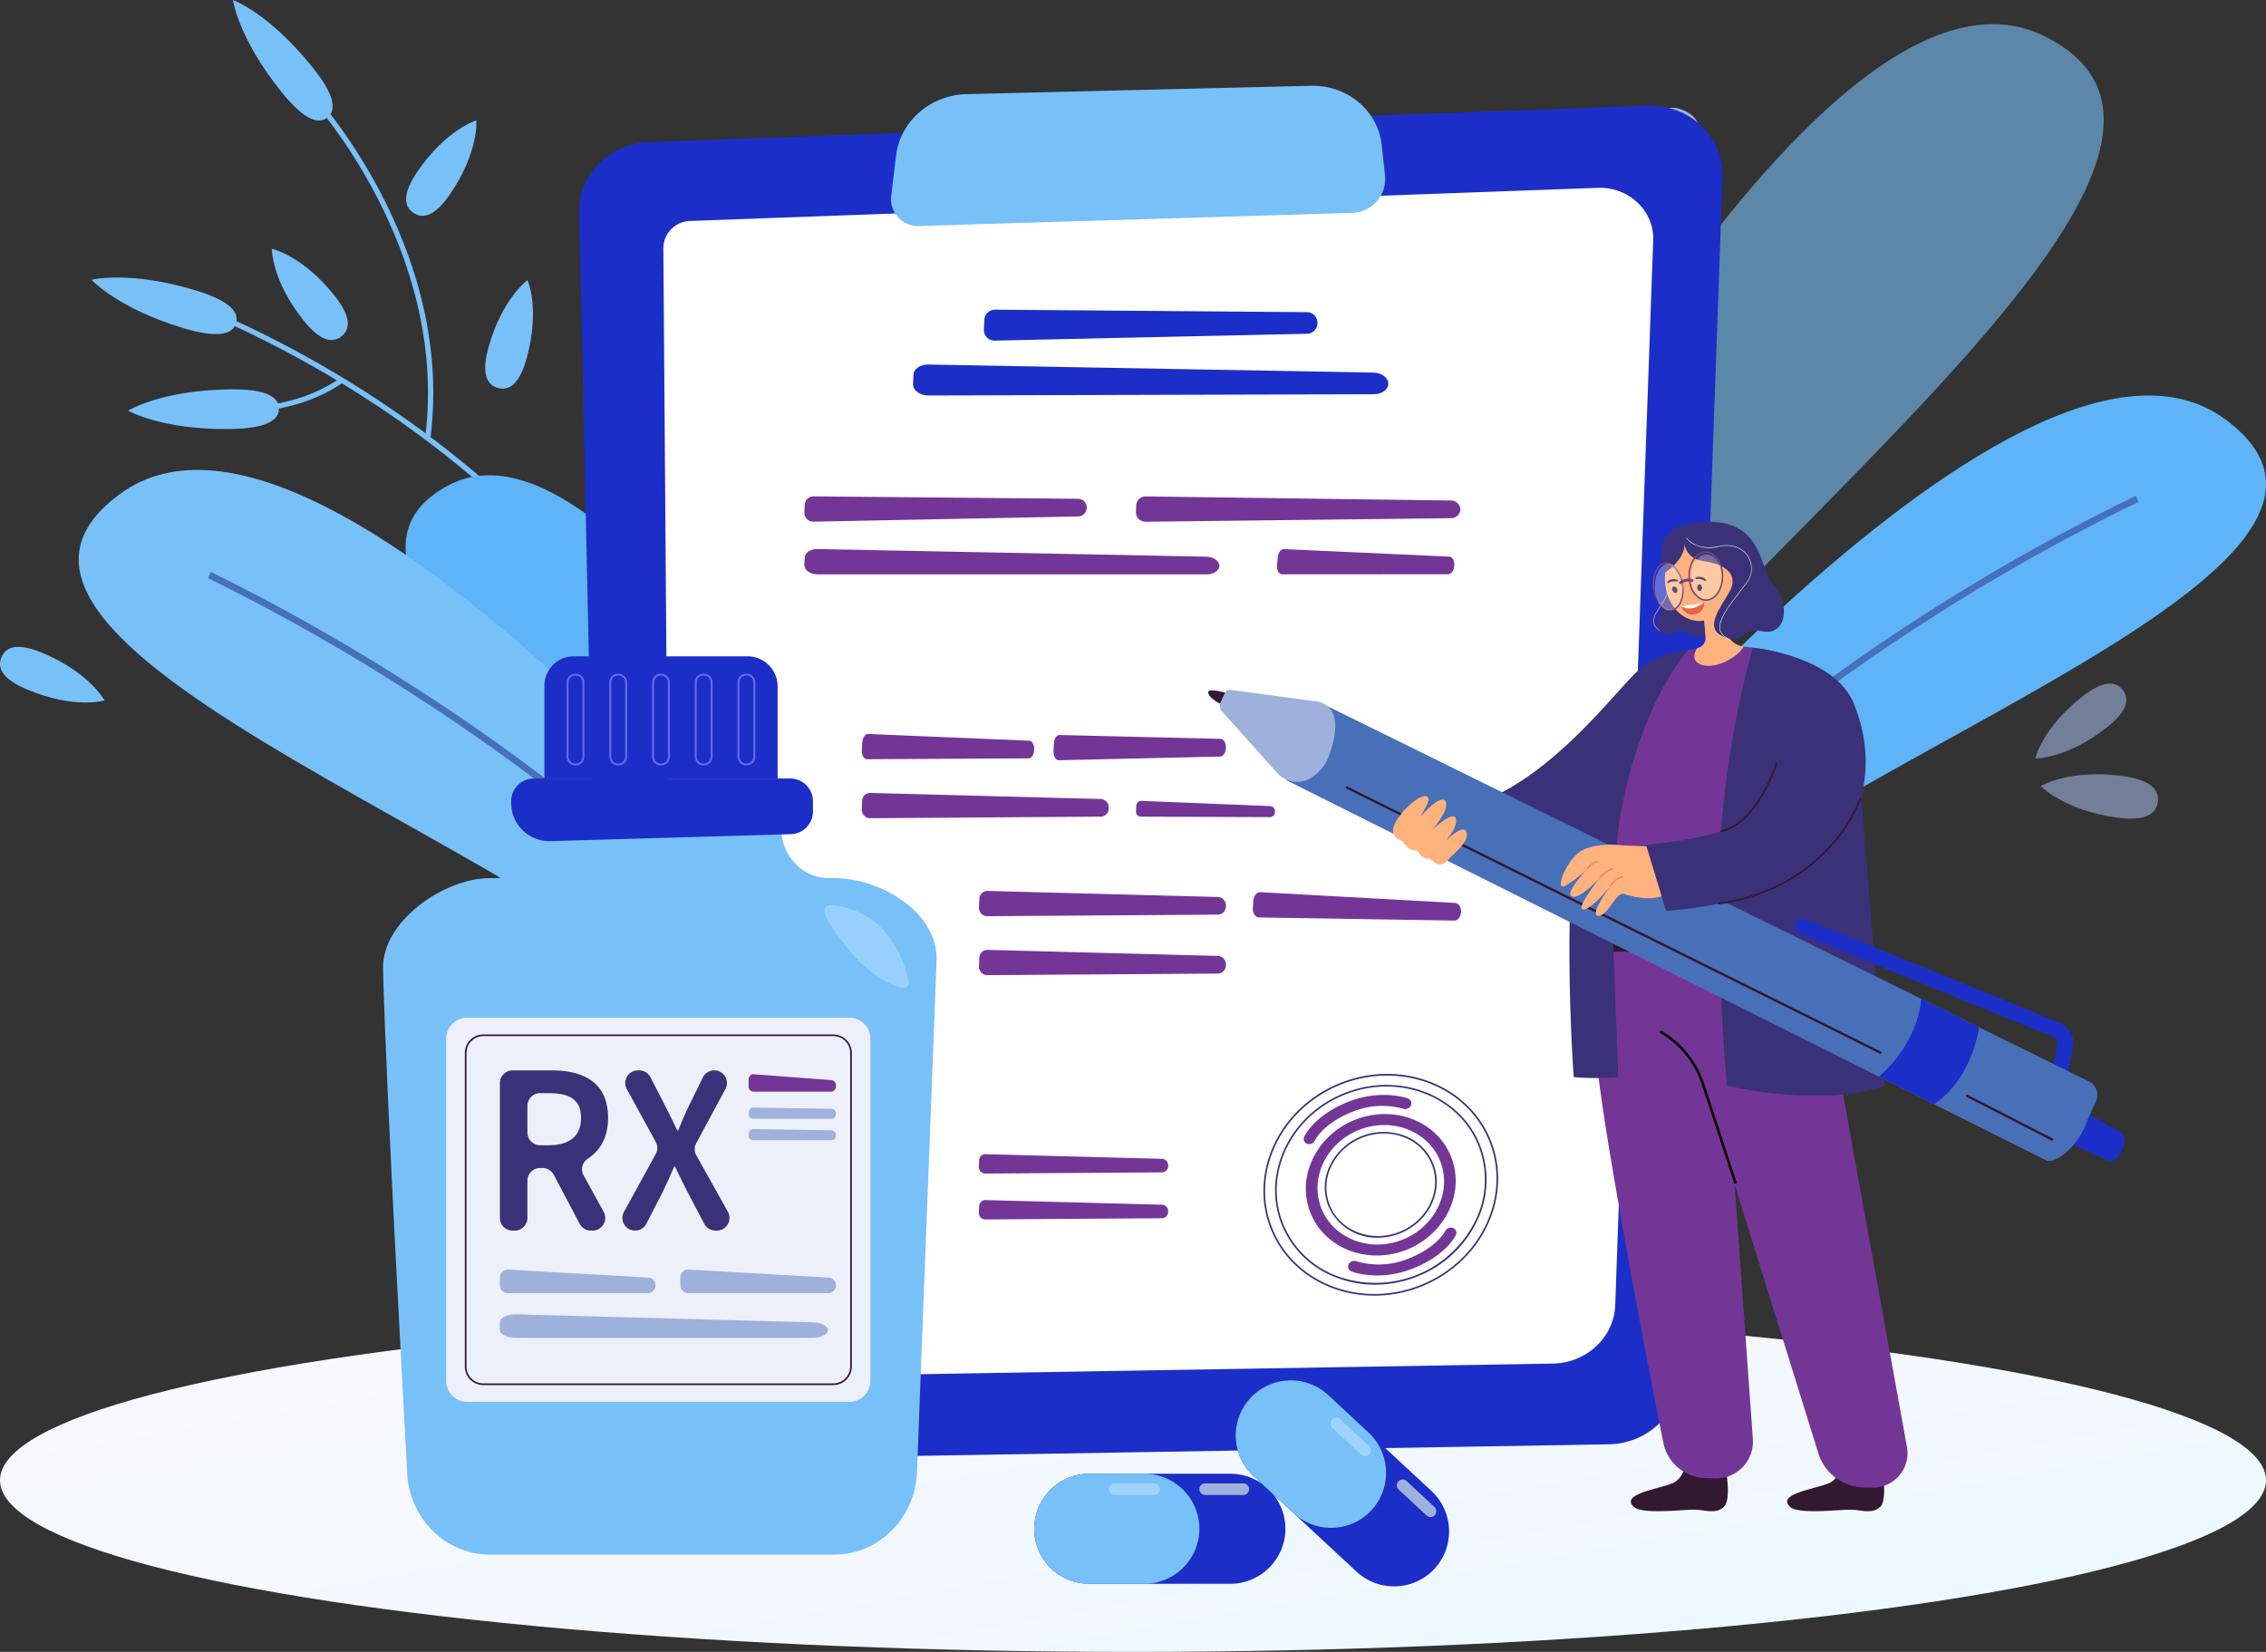
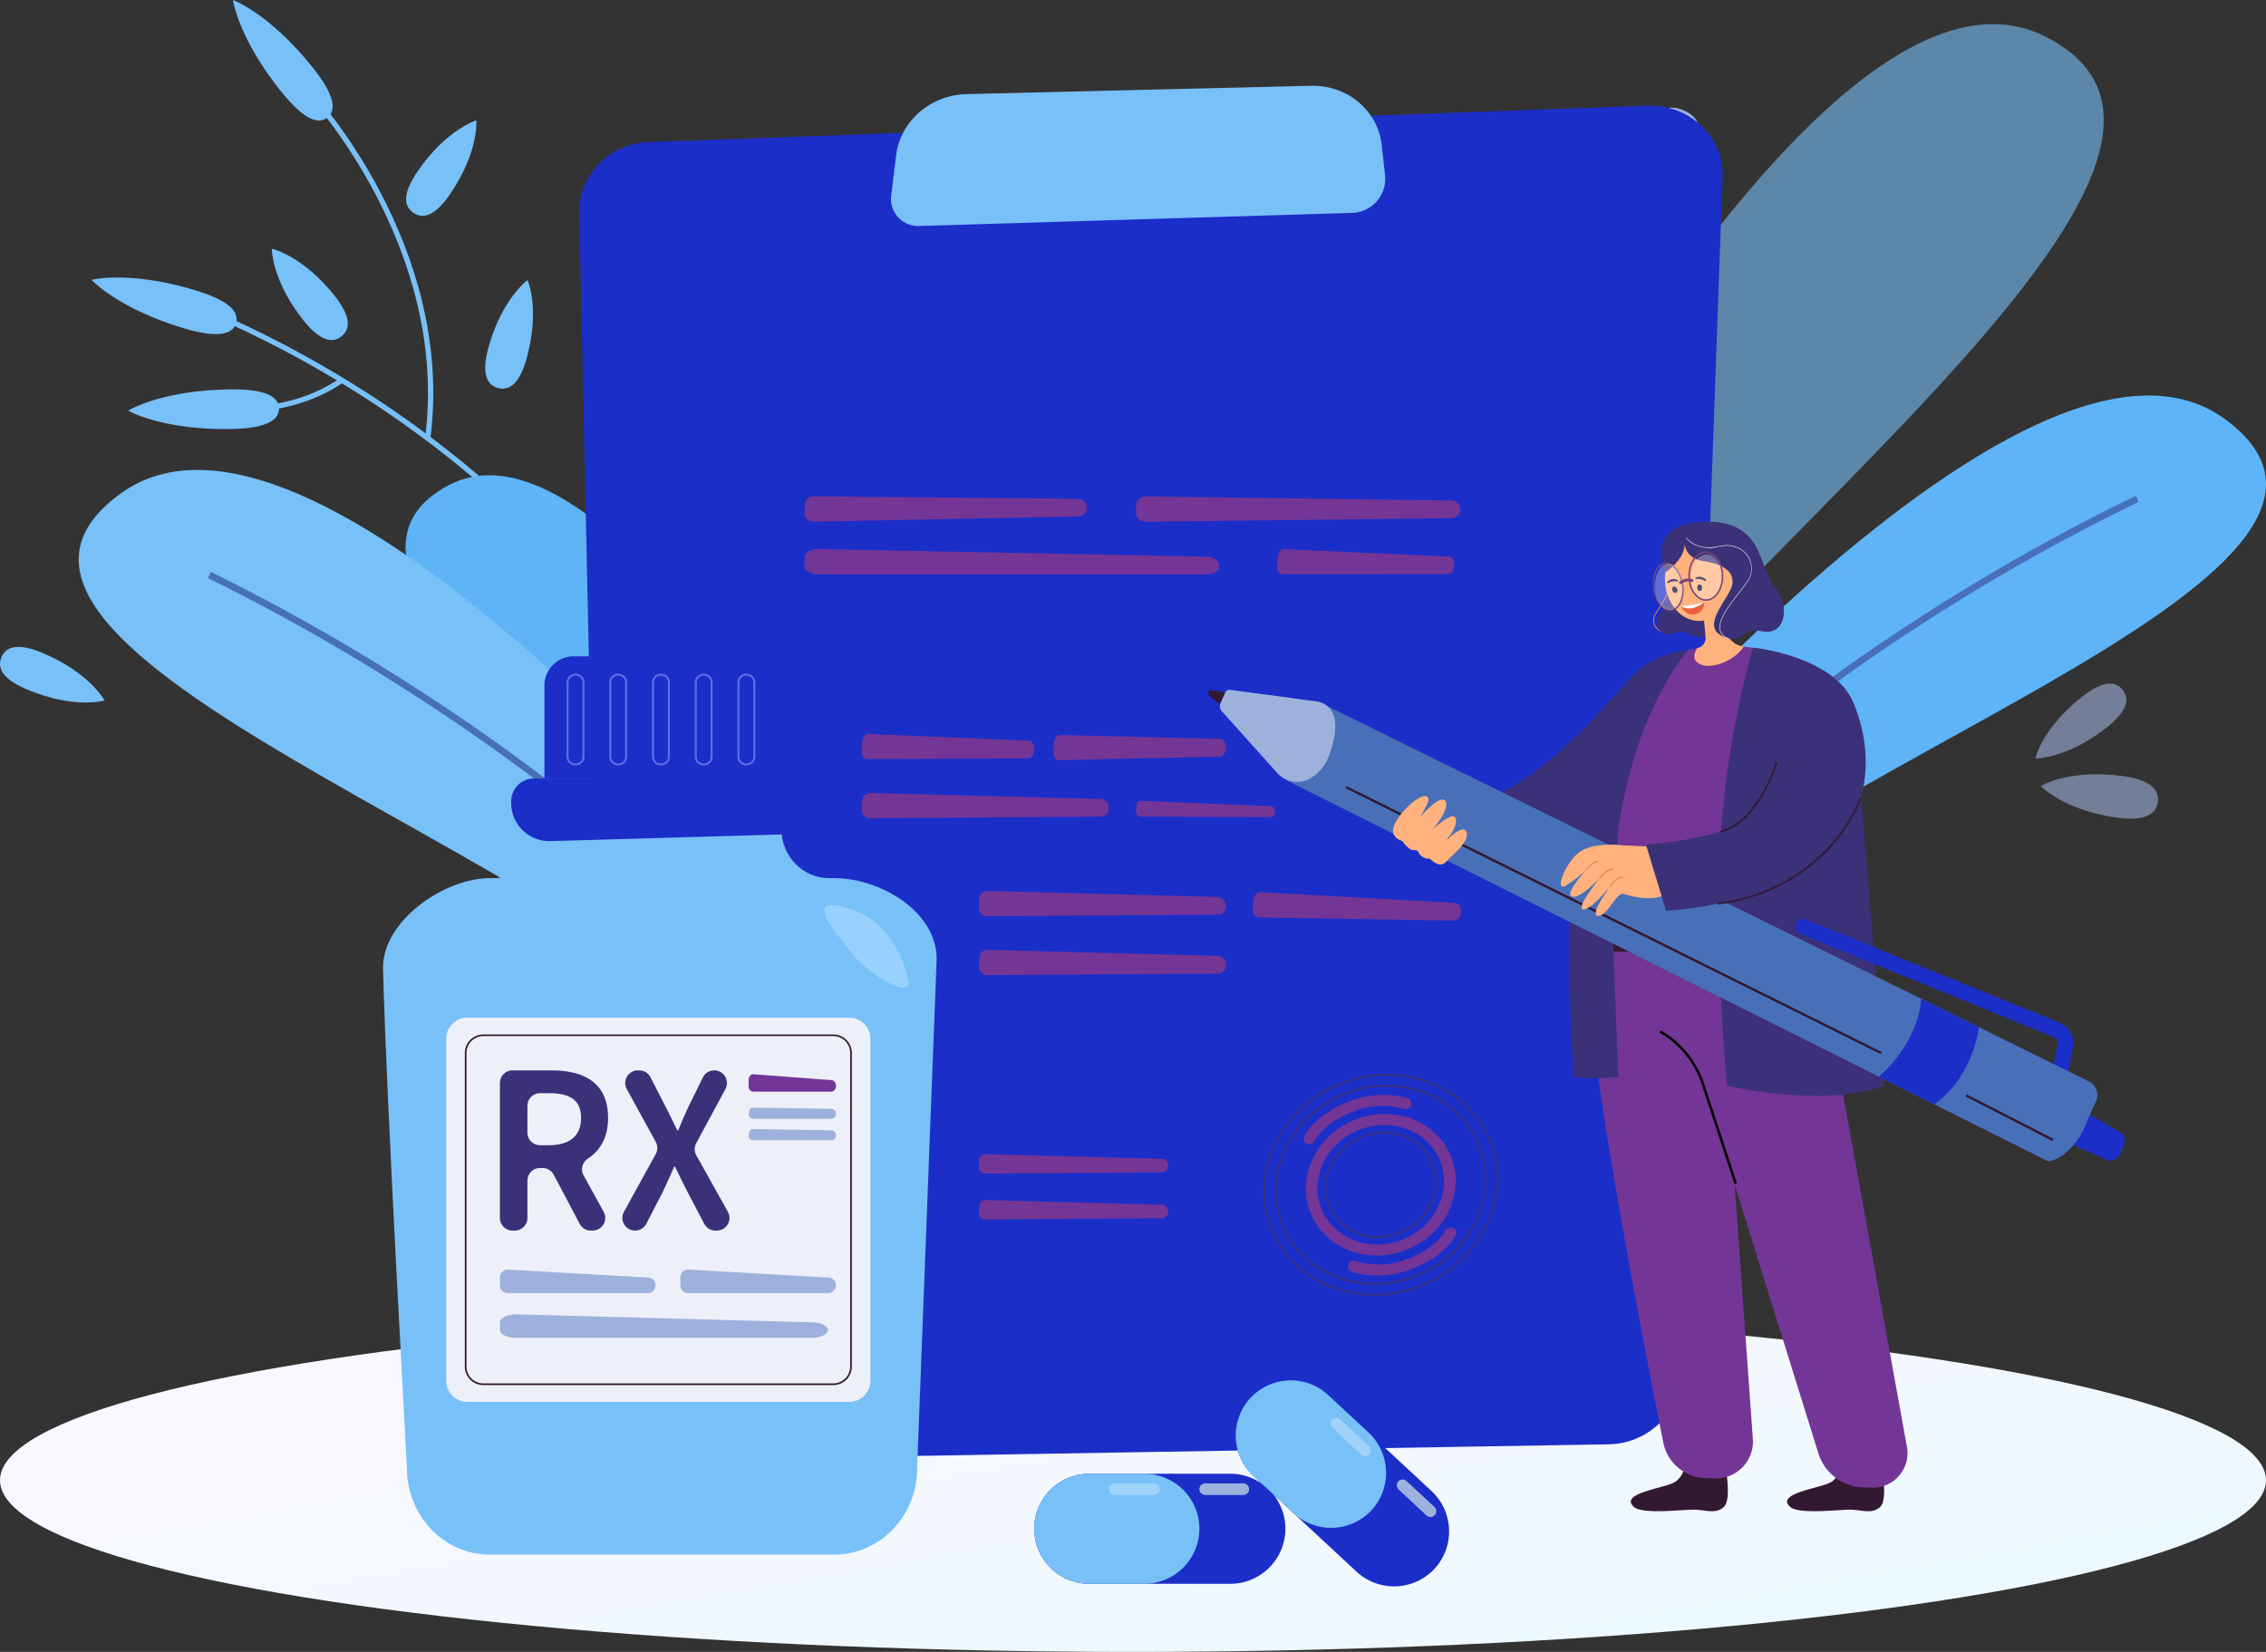
<svg xmlns="http://www.w3.org/2000/svg" width="681.335" height="496.801" viewBox="0 0 681.335 496.801">
  <rect x="0" y="0" width="681.335" height="496.801" fill="#333333" stroke="none" />
  <defs>
    <linearGradient id="linear-gradient" x1="0.211" y1="0.148" x2="0.899" y2="0.74" gradientUnits="objectBoundingBox">
      <stop offset="0" stop-color="#f9f7ff" />
      <stop offset="1" stop-color="#ecf9fe" />
    </linearGradient>
  </defs>
  <g id="medical-billing-process" transform="translate(-183.811 -105.168)">
    <g id="Group_286" data-name="Group 286" transform="translate(183.811 105.168)">
      <g id="Group_46" data-name="Group 46" transform="translate(0 393.535)">
        <ellipse id="Ellipse_4" data-name="Ellipse 4" cx="340.667" cy="51.633" rx="340.667" ry="51.633" fill="url(#linear-gradient)" />
      </g>
      <g id="Group_69" data-name="Group 69" transform="translate(398.238 7.262)">
        <g id="Group_47" data-name="Group 47" opacity="0.6">
          <path id="Path_63" data-name="Path 63" d="M1674.14,610.131s136.57-300.243,216.648-260.125S1754.7,530.92,1717.71,619.582Z" transform="translate(-1674.14 -346.317)" fill="#78c0f8" />
        </g>
        <g id="Group_51" data-name="Group 51" transform="translate(50.796 111.685)">
          <g id="Group_48" data-name="Group 48">
            <path id="Path_64" data-name="Path 64" d="M1799.84,779.125S1956.916,582.885,2020.1,630s-140.7,106.815-184.226,165.475Z" transform="translate(-1799.84 -622.694)" fill="#5eb4f6" />
          </g>
          <g id="Group_50" data-name="Group 50" transform="translate(18.436 30.161)">
            <g id="Group_49" data-name="Group 49">
              <path id="Path_65" data-name="Path 65" d="M1847.1,832.924c29.321-41.058,75.049-75.24,108.245-96.685a604.622,604.622,0,0,1,65.69-37.078l-.847-1.829a606.832,606.832,0,0,0-65.936,37.214c-33.345,21.54-79.285,55.89-108.791,97.206Z" transform="translate(-1845.462 -697.332)" fill="#4770b9" />
            </g>
          </g>
        </g>
        <g id="Group_66" data-name="Group 66" transform="translate(93.026 25.115)">
          <path id="Path_72" data-name="Path 72" d="M1907.43,415.948c3.3-7.669,7.7-8.481,11.909-6.669s6.649,5.562,3.351,13.232c-6.008,13.97-16.542,17.441-16.542,17.441S1901.336,430.123,1907.43,415.948Z" transform="translate(-1904.344 -408.467)" fill="#9eb1dc" />
        </g>
        <g id="Group_67" data-name="Group 67" transform="translate(215.397 225.595)" opacity="0.6">
          <path id="Path_73" data-name="Path 73" d="M2231.776,905.123c8.794,1.2,11.029,4.349,10.559,7.8s-3.466,5.885-12.26,4.686c-16.02-2.183-22.912-9.479-22.912-9.479S2215.522,902.908,2231.776,905.123Z" transform="translate(-2207.163 -904.576)" fill="#9eb1dc" />
        </g>
        <g id="Group_68" data-name="Group 68" transform="translate(213.748 198.319)" opacity="0.6">
          <path id="Path_74" data-name="Path 74" d="M2217.17,841.017c6.567-5.155,10.158-4.6,12.178-2.028s1.7,6.194-4.862,11.348c-11.962,9.39-21.4,9.268-21.4,9.268S2205.035,850.544,2217.17,841.017Z" transform="translate(-2203.084 -837.078)" fill="#9eb1dc" />
        </g>
      </g>
      <g id="Group_88" data-name="Group 88" transform="translate(27.528)">
        <g id="Group_87" data-name="Group 87">
          <g id="Group_70" data-name="Group 70" transform="translate(94.567 36.197)">
            <path id="Path_75" data-name="Path 75" d="M885.583,448.947c-4.731,6.951-8.347,7.516-11.072,5.661s-3.526-5.425,1.205-12.377c8.618-12.663,17.717-15.426,17.717-15.426S894.328,436.1,885.583,448.947Z" transform="translate(-872.316 -426.806)" fill="#78c0f8" />
          </g>
          <g id="Group_71" data-name="Group 71" transform="translate(118.358 84.248)">
            <path id="Path_76" data-name="Path 76" d="M943.664,569.2c-2.227,8.109-5.466,9.813-8.644,8.94s-5.092-3.993-2.865-12.1c4.057-14.771,11.772-20.329,11.772-20.329S947.78,554.216,943.664,569.2Z" transform="translate(-931.191 -545.712)" fill="#78c0f8" />
          </g>
          <g id="Group_86" data-name="Group 86">
            <g id="Group_73" data-name="Group 73" transform="translate(35.824 93.365)">
              <g id="Group_72" data-name="Group 72">
                <path id="Path_77" data-name="Path 77" d="M879.637,712.239l-1.493.554c-.085-.229-8.815-23.333-31.728-52.381-21.143-26.8-59.03-64.289-119.466-90.679l.637-1.458c60.769,26.535,98.864,64.246,120.122,91.209C870.755,688.716,879.548,712.007,879.637,712.239Z" transform="translate(-726.95 -568.274)" fill="#78c0f8" />
              </g>
            </g>
            <g id="Group_75" data-name="Group 75" transform="translate(64.937 27.393)">
              <g id="Group_74" data-name="Group 74">
                <path id="Path_78" data-name="Path 78" d="M835.94,509.464l-1.579-.2c7.335-57.33-34.939-102.7-35.367-103.148l1.155-1.095C800.582,405.477,843.372,451.373,835.94,509.464Z" transform="translate(-798.994 -405.02)" fill="#78c0f8" />
              </g>
            </g>
            <g id="Group_77" data-name="Group 77" transform="translate(39.888 113.674)">
              <g id="Group_76" data-name="Group 76">
                <path id="Path_79" data-name="Path 79" d="M766.288,623.617a56.36,56.36,0,0,1-29.281,4.811l.239-1.573c.185.028,18.764,2.677,34.7-8.325l.9,1.309A46.834,46.834,0,0,1,766.288,623.617Z" transform="translate(-737.007 -618.53)" fill="#78c0f8" />
              </g>
            </g>
            <g id="Group_79" data-name="Group 79" transform="translate(0 83.453)">
              <g id="Group_78" data-name="Group 78">
                <path id="Path_80" data-name="Path 80" d="M669.363,547.552c10.861,3.259,13.324,6.788,12.377,9.945s-4.946,4.746-15.807,1.487C646.147,553.045,638.3,544.46,638.3,544.46S649.29,541.527,669.363,547.552Z" transform="translate(-638.3 -543.746)" fill="#78c0f8" />
              </g>
            </g>
            <g id="Group_81" data-name="Group 81" transform="translate(10.992 117.086)">
              <g id="Group_80" data-name="Group 80">
                <path id="Path_81" data-name="Path 81" d="M696.052,626.983c11.339-.167,14.75,2.455,14.8,5.75s-3.285,6.017-14.624,6.184c-20.655.3-30.726-5.516-30.726-5.516S675.1,627.291,696.052,626.983Z" transform="translate(-665.502 -626.975)" fill="#78c0f8" />
              </g>
            </g>
            <g id="Group_83" data-name="Group 83" transform="translate(54.205 74.824)">
              <g id="Group_82" data-name="Group 82">
                <path id="Path_82" data-name="Path 82" d="M791.259,536.45c5.238,6.578,4.706,10.2,2.128,12.252s-6.226,1.761-11.464-4.817c-9.542-11.983-9.485-21.492-9.485-21.492S781.578,524.293,791.259,536.45Z" transform="translate(-772.437 -522.393)" fill="#78c0f8" />
              </g>
            </g>
            <g id="Group_85" data-name="Group 85" transform="translate(42.506)">
              <g id="Group_84" data-name="Group 84">
                <path id="Path_83" data-name="Path 83" d="M767.345,357.363c7.109,8.835,7.142,13.138,4.574,15.2s-6.764,1.113-13.873-7.722c-12.95-16.094-14.56-27.613-14.56-27.613S754.207,341.035,767.345,357.363Z" transform="translate(-743.487 -337.232)" fill="#78c0f8" />
              </g>
            </g>
          </g>
        </g>
      </g>
      <g id="Group_89" data-name="Group 89" transform="translate(121.948 142.938)">
        <path id="Path_84" data-name="Path 84" d="M934.527,884.01s-109.313-221.842-168.4-189.919S872.319,826.515,902.095,892.1Z" transform="translate(-753.474 -690.948)" fill="#5eb4f6" />
      </g>
      <g id="Group_93" data-name="Group 93" transform="translate(23.663 141.329)">
        <g id="Group_90" data-name="Group 90">
-           <path id="Path_85" data-name="Path 85" d="M715.774,847.219S557.51,646.79,493,694.23,635.233,803.7,679.057,863.585Z" transform="translate(-480.637 -686.966)" fill="#78c0f8" />
+           <path id="Path_85" data-name="Path 85" d="M715.774,847.219S557.51,646.79,493,694.23,635.233,803.7,679.057,863.585" transform="translate(-480.637 -686.966)" fill="#78c0f8" />
        </g>
        <g id="Group_92" data-name="Group 92" transform="translate(38.865 30.672)">
          <g id="Group_91" data-name="Group 91">
            <path id="Path_86" data-name="Path 86" d="M752.625,901.787c-29.514-41.911-75.741-76.946-109.323-98.956a614.283,614.283,0,0,0-66.489-38.111l.873-1.852a616.4,616.4,0,0,1,66.739,38.251c33.732,22.108,80.176,57.315,109.875,99.489Z" transform="translate(-576.813 -762.867)" fill="#4770b9" />
          </g>
        </g>
      </g>
      <g id="Group_108" data-name="Group 108" transform="translate(0 194.543)">
        <path id="Path_93" data-name="Path 93" d="M430.267,831.484c-7.756-3.249-9.03-6.68-7.756-9.72s4.613-4.538,12.369-1.288c14.128,5.919,18.65,14.284,18.65,14.284S444.6,837.489,430.267,831.484Z" transform="translate(-422.081 -818.65)" fill="#78c0f8" />
      </g>
      <g id="Group_112" data-name="Group 112" transform="translate(174.165 25.788)">
        <g id="Group_109" data-name="Group 109" transform="translate(0 5.97)">
          <path id="Path_94" data-name="Path 94" d="M1310.656,818.433l-279.638,4.683c-12.015.2-21.936-8.9-22.183-20.34l-7.662-354.8c-.244-11.325,9.082-20.748,20.965-21.182l300.169-10.959c12.653-.462,23.057,9.405,22.627,21.46L1332.066,798.37C1331.674,809.417,1322.262,818.239,1310.656,818.433Z" transform="translate(-1001.168 -415.819)" fill="#1c2ec8" />
        </g>
        <g id="Group_110" data-name="Group 110" transform="translate(25.288 30.692)">
-           <path id="Path_95" data-name="Path 95" d="M1331.16,830.614l-245.523,4.112c-10.55.177-19.26-7.81-19.477-17.859l-2.412-321.777a8.254,8.254,0,0,1,8.145-8.119l272.848-9.962c9.3-.339,16.946,6.912,16.63,15.772L1349.958,813C1349.612,822.7,1341.348,830.444,1331.16,830.614Z" transform="translate(-1063.748 -476.998)" fill="#fff" />
-         </g>
+           </g>
        <g id="Group_111" data-name="Group 111" transform="translate(93.712)">
          <path id="Path_96" data-name="Path 96" d="M1241.725,443.226l129.764-3.94a10.246,10.246,0,0,0,10.174-11.108l-1.028-9.375c-1.128-10.284-10.367-18.013-21.219-17.75l-103.552,2.508c-10.929.265-19.987,8.15-21.246,18.494l-1.493,12.264A8.158,8.158,0,0,0,1241.725,443.226Z" transform="translate(-1233.069 -401.047)" fill="#78c0f8" />
        </g>
      </g>
      <g id="Group_190" data-name="Group 190" transform="translate(115.168 197.38)">
        <g id="Group_169" data-name="Group 169" transform="translate(0 45.33)">
          <path id="Path_141" data-name="Path 141" d="M990.863,959.227h-1.638c-7.9,0-14.3-6.666-14.3-14.889v-6.493h-71.71v6.493c0,8.223-6.4,14.889-14.3,14.889h-1.638c-13.749,0-32.445,12.961-32.1,27.275.9,37.594,7.206,150.247,7.206,150.247,0,14.318,11.147,25.924,24.9,25.924H990.862c13.75,0,24.9-11.607,24.9-25.924l5.875-153.237C1021.631,969.193,1004.61,959.227,990.863,959.227Z" transform="translate(-855.174 -937.845)" fill="#78c0f8" />
        </g>
        <g id="Group_170" data-name="Group 170" transform="translate(38.532 36.753)">
          <path id="Path_142" data-name="Path 142" d="M1034.432,916.62H957.349a6.823,6.823,0,0,0-6.823,6.823v.536a11.476,11.476,0,0,0,11.807,11.471l72.3-2.087a6.823,6.823,0,0,0,6.626-6.82v-3.1A6.823,6.823,0,0,0,1034.432,916.62Z" transform="translate(-950.526 -916.62)" fill="#1c2ec8" />
        </g>
        <g id="Group_171" data-name="Group 171" transform="translate(48.526)">
          <path id="Path_143" data-name="Path 143" d="M1036.319,825.67H984.055a8.824,8.824,0,0,0-8.8,8.8v27.955h70.123V834.73A9.059,9.059,0,0,0,1036.319,825.67Z" transform="translate(-975.257 -825.67)" fill="#1c2ec8" />
        </g>
        <g id="Group_172" data-name="Group 172" transform="translate(18.996 108.673)">
          <path id="Path_144" data-name="Path 144" d="M1023.385,1210.146H908.542a6.359,6.359,0,0,1-6.359-6.359V1100.953a6.359,6.359,0,0,1,6.359-6.359h114.841a6.359,6.359,0,0,1,6.359,6.359v102.834A6.36,6.36,0,0,1,1023.385,1210.146Z" transform="translate(-902.183 -1094.594)" fill="#edf0f9" />
        </g>
        <g id="Group_173" data-name="Group 173" transform="translate(24.598 113.723)">
          <path id="Path_145" data-name="Path 145" d="M1026.84,1212.541H921.607a5.569,5.569,0,0,1-5.563-5.562v-94.325a5.569,5.569,0,0,1,5.563-5.563h105.231a5.569,5.569,0,0,1,5.563,5.563v94.325A5.57,5.57,0,0,1,1026.84,1212.541ZM921.607,1107.587a5.07,5.07,0,0,0-5.064,5.065v94.326a5.07,5.07,0,0,0,5.064,5.064h105.231a5.07,5.07,0,0,0,5.064-5.064v-94.326a5.07,5.07,0,0,0-5.064-5.065Z" transform="translate(-916.044 -1107.09)" fill="#331832" />
        </g>
        <g id="Group_176" data-name="Group 176" transform="translate(35.139 124.53)">
          <g id="Group_174" data-name="Group 174" transform="translate(0 0.002)">
            <path id="Path_146" data-name="Path 146" d="M974.657,1148.149c0-10.772-7.462-14.31-17.056-14.31h-11.66a3.81,3.81,0,0,0-3.81,3.81v40.563a3.81,3.81,0,0,0,3.81,3.81h.655a3.81,3.81,0,0,0,3.81-3.81v-11.2a3.81,3.81,0,0,1,3.81-3.81h.734a3.811,3.811,0,0,1,3.368,2.028l7.809,14.761a3.81,3.81,0,0,0,3.368,2.028h.5a3.81,3.81,0,0,0,3.338-5.647l-6.049-10.995a3.8,3.8,0,0,1,1.323-5.016C972.329,1157.944,974.657,1153.928,974.657,1148.149Zm-24.251-3.649a3.81,3.81,0,0,1,3.81-3.81h2.535c6.336,0,9.779,1.933,9.779,7.459,0,5.433-3.444,8.2-9.779,8.2h-2.535a3.81,3.81,0,0,1-3.81-3.81Z" transform="translate(-942.131 -1133.839)" fill="#3b3178" />
          </g>
          <g id="Group_175" data-name="Group 175" transform="translate(36.824)">
            <path id="Path_147" data-name="Path 147" d="M1055.463,1155.731l8.775-16.279a3.81,3.81,0,0,0-3.354-5.618h-.01a3.81,3.81,0,0,0-3.421,2.133l-4.181,8.525c-1.054,2.211-2.026,4.444-3.222,7.4h-.283c-1.434-2.955-2.5-5.189-3.647-7.4l-4.409-8.588a3.81,3.81,0,0,0-3.389-2.07h-.392a3.81,3.81,0,0,0-3.341,5.642l8.7,15.858a3.811,3.811,0,0,1,0,3.668l-9.551,17.369a3.81,3.81,0,0,0,3.339,5.646h0a3.81,3.81,0,0,0,3.387-2.065l4.781-9.282c1.177-2.459,2.328-4.918,3.569-7.866h.283c1.427,2.948,2.623,5.406,3.9,7.866l4.879,9.307a3.811,3.811,0,0,0,3.374,2.041h.4a3.81,3.81,0,0,0,3.326-5.669l-9.475-16.95A3.811,3.811,0,0,1,1055.463,1155.731Z" transform="translate(-1033.255 -1133.834)" fill="#3b3178" />
          </g>
        </g>
        <g id="Group_182" data-name="Group 182" transform="translate(55.201 5.239)">
          <g id="Group_177" data-name="Group 177">
            <path id="Path_148" data-name="Path 148" d="M994.523,866.206h-.152a2.6,2.6,0,0,1-2.6-2.6V841.231a2.6,2.6,0,0,1,2.6-2.6h.152a2.6,2.6,0,0,1,2.6,2.6V863.61A2.6,2.6,0,0,1,994.523,866.206Zm-.152-26.995a2.022,2.022,0,0,0-2.019,2.019V863.61a2.022,2.022,0,0,0,2.019,2.019h.152a2.022,2.022,0,0,0,2.019-2.019V841.231a2.022,2.022,0,0,0-2.019-2.019Z" transform="translate(-991.775 -838.635)" fill="#606ee5" />
          </g>
          <g id="Group_178" data-name="Group 178" transform="translate(12.844)">
            <path id="Path_149" data-name="Path 149" d="M1026.308,866.206h-.152a2.6,2.6,0,0,1-2.6-2.6V841.231a2.6,2.6,0,0,1,2.6-2.6h.152a2.6,2.6,0,0,1,2.6,2.6V863.61A2.6,2.6,0,0,1,1026.308,866.206Zm-.15-26.995a2.022,2.022,0,0,0-2.019,2.019V863.61a2.022,2.022,0,0,0,2.019,2.019h.152a2.022,2.022,0,0,0,2.019-2.019V841.231a2.022,2.022,0,0,0-2.019-2.019Z" transform="translate(-1023.56 -838.635)" fill="#606ee5" />
          </g>
          <g id="Group_179" data-name="Group 179" transform="translate(25.691)">
            <path id="Path_150" data-name="Path 150" d="M1058.1,866.206h-.152a2.6,2.6,0,0,1-2.6-2.6V841.231a2.6,2.6,0,0,1,2.6-2.6h.152a2.6,2.6,0,0,1,2.6,2.6V863.61A2.6,2.6,0,0,1,1058.1,866.206Zm-.154-26.995a2.022,2.022,0,0,0-2.019,2.019V863.61a2.022,2.022,0,0,0,2.019,2.019h.152a2.022,2.022,0,0,0,2.019-2.019V841.231a2.022,2.022,0,0,0-2.019-2.019Z" transform="translate(-1055.35 -838.635)" fill="#606ee5" />
          </g>
          <g id="Group_180" data-name="Group 180" transform="translate(38.537)">
            <path id="Path_151" data-name="Path 151" d="M1089.887,866.206h-.152a2.6,2.6,0,0,1-2.6-2.6V841.231a2.6,2.6,0,0,1,2.6-2.6h.152a2.6,2.6,0,0,1,2.6,2.6V863.61A2.6,2.6,0,0,1,1089.887,866.206Zm-.154-26.995a2.022,2.022,0,0,0-2.019,2.019V863.61a2.022,2.022,0,0,0,2.019,2.019h.152a2.022,2.022,0,0,0,2.019-2.019V841.231a2.022,2.022,0,0,0-2.019-2.019Z" transform="translate(-1087.139 -838.635)" fill="#606ee5" />
          </g>
          <g id="Group_181" data-name="Group 181" transform="translate(51.38)">
            <path id="Path_152" data-name="Path 152" d="M1121.668,866.206h-.152a2.6,2.6,0,0,1-2.6-2.6V841.231a2.6,2.6,0,0,1,2.6-2.6h.152a2.6,2.6,0,0,1,2.6,2.6V863.61A2.6,2.6,0,0,1,1121.668,866.206Zm-.149-26.995a2.022,2.022,0,0,0-2.019,2.019V863.61a2.022,2.022,0,0,0,2.019,2.019h.152a2.022,2.022,0,0,0,2.019-2.019V841.231a2.022,2.022,0,0,0-2.019-2.019Z" transform="translate(-1118.92 -838.635)" fill="#606ee5" />
          </g>
        </g>
        <g id="Group_183" data-name="Group 183" transform="translate(35.139 184.431)">
          <path id="Path_153" data-name="Path 153" d="M942.131,1284.4v2.408a2.338,2.338,0,0,0,2.337,2.337H986.59a2.337,2.337,0,0,0,2.337-2.337h0a2.338,2.338,0,0,0-2.2-2.334L944.6,1282.07A2.334,2.334,0,0,0,942.131,1284.4Z" transform="translate(-942.131 -1282.066)" fill="#9eb1dc" />
        </g>
        <g id="Group_184" data-name="Group 184" transform="translate(35.139 197.896)">
          <path id="Path_154" data-name="Path 154" d="M942.131,1317.724v2.408c0,1.291,2.206,2.337,4.927,2.337h88.789c2.721,0,4.927-1.047,4.927-2.337h0c0-1.239-2.038-2.263-4.646-2.334l-88.789-2.408C944.512,1315.315,942.131,1316.382,942.131,1317.724Z" transform="translate(-942.131 -1315.387)" fill="#9eb1dc" />
        </g>
        <g id="Group_185" data-name="Group 185" transform="translate(89.386 184.431)">
          <path id="Path_155" data-name="Path 155" d="M1076.37,1284.4v2.408a2.337,2.337,0,0,0,2.337,2.337h42.122a2.338,2.338,0,0,0,2.338-2.337h0a2.338,2.338,0,0,0-2.2-2.334l-42.122-2.408A2.335,2.335,0,0,0,1076.37,1284.4Z" transform="translate(-1076.37 -1282.066)" fill="#9eb1dc" />
        </g>
        <g id="Group_186" data-name="Group 186" transform="translate(109.927 125.684)">
          <path id="Path_156" data-name="Path 156" d="M1127.2,1138.419v1.782a1.565,1.565,0,0,0,1.311,1.73h23.634a1.565,1.565,0,0,0,1.311-1.73h0a1.6,1.6,0,0,0-1.236-1.727l-23.634-1.782C1127.834,1136.637,1127.2,1137.425,1127.2,1138.419Z" transform="translate(-1127.2 -1136.689)" fill="#733696" />
        </g>
        <g id="Group_187" data-name="Group 187" transform="translate(109.927 135.727)">
          <path id="Path_157" data-name="Path 157" d="M1127.2,1163.408a1.414,1.414,0,0,0,1.311,1.5h23.634a1.414,1.414,0,0,0,1.311-1.5h0a1.427,1.427,0,0,0-1.236-1.5l-23.634-.371C1127.2,1161.536,1127.2,1163.408,1127.2,1163.408Z" transform="translate(-1127.2 -1161.541)" fill="#9eb1dc" />
        </g>
        <g id="Group_188" data-name="Group 188" transform="translate(109.927 142.18)">
          <path id="Path_158" data-name="Path 158" d="M1127.2,1179.378a1.414,1.414,0,0,0,1.311,1.5h23.634a1.414,1.414,0,0,0,1.311-1.5h0a1.427,1.427,0,0,0-1.236-1.495l-23.634-.371C1127.2,1177.511,1127.2,1179.378,1127.2,1179.378Z" transform="translate(-1127.2 -1177.511)" fill="#9eb1dc" />
        </g>
        <g id="Group_189" data-name="Group 189" transform="translate(132.709 74.829)">
          <path id="Path_159" data-name="Path 159" d="M1208.7,1032.991s-2.847-16.28-17.129-20.931-6.317,4.983,0,12.958S1210.836,1039.505,1208.7,1032.991Z" transform="translate(-1183.578 -1010.844)" fill="#99d1fe" />
        </g>
      </g>
      <g id="Group_196" data-name="Group 196" transform="translate(379.884 322.971)">
        <g id="Group_191" data-name="Group 191">
          <path id="Path_160" data-name="Path 160" d="M1543.64,1203.145c-13.569,0-26.09-7.455-31.155-19.947-6.825-16.837,2.447-36.543,20.668-43.93s38.6.3,45.424,17.138-2.447,36.544-20.669,43.93l-.094-.231.094.231A37.961,37.961,0,0,1,1543.64,1203.145Zm3.783-66.184a37.47,37.47,0,0,0-14.083,2.772c-17.967,7.283-27.116,26.7-20.394,43.281,4.985,12.3,17.322,19.635,30.691,19.635a37.459,37.459,0,0,0,14.083-2.772c17.967-7.283,27.116-26.7,20.394-43.281C1573.128,1144.3,1560.791,1136.961,1547.423,1136.961Zm-3.6,62.891a32.375,32.375,0,0,1-11.437-2.072,28.4,28.4,0,0,1-16.619-15.906c-6.149-15.168,2.2-32.921,18.618-39.575s34.77.273,40.919,15.44a28.393,28.393,0,0,1-.852,22.989,33.28,33.28,0,0,1-17.766,16.585A34.266,34.266,0,0,1,1543.818,1199.852Zm-9.347-57.326.094.231c-16.16,6.551-24.389,24.012-18.343,38.925a27.9,27.9,0,0,0,16.333,15.628,33.465,33.465,0,0,0,41.439-16.8,27.9,27.9,0,0,0,.841-22.589c-6.045-14.913-24.11-21.715-40.269-15.165Z" transform="translate(-1510.242 -1136.46)" fill="#3b3178" />
        </g>
        <g id="Group_192" data-name="Group 192" transform="translate(12.758 12.068)">
          <path id="Path_161" data-name="Path 161" d="M1572.241,1207.083c-11.634,4.717-24.642-.187-29-10.93s1.566-23.32,13.2-28.036,24.642.187,29,10.931S1583.875,1202.368,1572.241,1207.083Zm-14.568-35.941c-9.827,3.983-14.828,14.607-11.15,23.68s14.666,13.216,24.492,9.233,14.828-14.606,11.15-23.681S1567.5,1167.158,1557.673,1171.143Z" transform="translate(-1541.813 -1166.322)" fill="#733696" />
        </g>
        <g id="Group_193" data-name="Group 193" transform="translate(18.445 17.423)">
          <path id="Path_162" data-name="Path 162" d="M1571.834,1211.409a15.764,15.764,0,0,1-14.868-9.523,15.054,15.054,0,0,1,.443-12.186,18.007,18.007,0,0,1,22.278-9.031,15.049,15.049,0,0,1,8.8,8.437c3.258,8.035-1.163,17.439-9.854,20.963A18.056,18.056,0,0,1,1571.834,1211.409Zm1.81-31.334a17.672,17.672,0,0,0-6.635,1.311,17.126,17.126,0,0,0-9.148,8.528,14.558,14.558,0,0,0-.433,11.786c3.154,7.781,12.585,11.328,21.022,7.909s12.734-12.533,9.58-20.314a14.555,14.555,0,0,0-8.517-8.158A16.57,16.57,0,0,0,1573.644,1180.074Z" transform="translate(-1555.886 -1179.575)" fill="#3b3178" />
        </g>
        <g id="Group_194" data-name="Group 194" transform="translate(12.105 6.323)">
          <path id="Path_163" data-name="Path 163" d="M1571.435,1156.231a1.84,1.84,0,0,1-1.325.032,23.652,23.652,0,0,0-15.575,1.051c-8.64,3.5-10.962,8.466-10.985,8.516a1.875,1.875,0,0,1-2.3.974,1.546,1.546,0,0,1-.9-2.125c.115-.257,2.952-6.333,12.966-10.392,9.99-4.049,17.894-1.237,18.225-1.115a1.546,1.546,0,0,1,.887,2.132A1.847,1.847,0,0,1,1571.435,1156.231Z" transform="translate(-1540.196 -1152.108)" fill="#733696" />
        </g>
        <g id="Group_195" data-name="Group 195" transform="translate(25.462 46.212)">
          <path id="Path_164" data-name="Path 164" d="M1593.1,1262.99q-.305.124-.62.245c-10.06,3.872-17.9.913-18.224.786a1.546,1.546,0,0,1-.844-2.15,1.874,1.874,0,0,1,2.327-.917,23.572,23.572,0,0,0,15.577-.771c8.578-3.286,11.124-8.286,11.149-8.336a1.882,1.882,0,0,1,2.325-.911,1.541,1.541,0,0,1,.851,2.132C1605.527,1253.32,1602.69,1259.106,1593.1,1262.99Z" transform="translate(-1573.251 -1250.817)" fill="#733696" />
        </g>
      </g>
      <g id="Group_213" data-name="Group 213" transform="translate(241.855 93.134)">
        <g id="Group_197" data-name="Group 197" transform="translate(0 56.146)">
          <path id="Path_165" data-name="Path 165" d="M1250.961,707.368l-79.509-.727a2.655,2.655,0,0,0-2.677,2.544l-.1,2.3a2.655,2.655,0,0,0,2.705,2.766l79.606-1.568a2.656,2.656,0,0,0,2.6-2.543h0A2.655,2.655,0,0,0,1250.961,707.368Z" transform="translate(-1168.676 -706.641)" fill="#733696" />
        </g>
        <g id="Group_198" data-name="Group 198" transform="translate(0.004 71.984)">
          <path id="Path_166" data-name="Path 166" d="M1289.534,748.133l-116.866-2.3c-2.106-.042-3.825,1.062-3.885,2.493l-.1,2.3c-.064,1.529,1.782,2.822,4.03,2.822l116.963,0c2.061,0,3.713-1.092,3.772-2.494h0C1293.515,749.455,1291.737,748.177,1289.534,748.133Z" transform="translate(-1168.685 -745.833)" fill="#733696" />
        </g>
        <g id="Group_199" data-name="Group 199" transform="translate(17.266 127.596)">
          <path id="Path_167" data-name="Path 167" d="M1261.741,885.486l-48.458-2.033c-.873-.037-1.637,1.068-1.727,2.5l-.144,2.29c-.1,1.526.613,2.812,1.547,2.807l48.6-.257c.856,0,1.592-1.1,1.68-2.5h0C1263.337,886.8,1262.658,885.525,1261.741,885.486Z" transform="translate(-1211.402 -883.452)" fill="#733696" />
        </g>
        <g id="Group_200" data-name="Group 200" transform="translate(17.263 145.334)">
          <path id="Path_168" data-name="Path 168" d="M1283.353,929.171l-69.5-1.822a2.453,2.453,0,0,0-2.354,2.507l-.1,2.295a2.546,2.546,0,0,0,2.351,2.8l69.6-.472a2.464,2.464,0,0,0,2.286-2.508h0A2.559,2.559,0,0,0,1283.353,929.171Z" transform="translate(-1211.396 -927.347)" fill="#733696" />
        </g>
        <g id="Group_201" data-name="Group 201" transform="translate(52.502 174.806)">
          <path id="Path_169" data-name="Path 169" d="M1370.553,1002.1l-69.5-1.822a2.453,2.453,0,0,0-2.353,2.507l-.1,2.294a2.546,2.546,0,0,0,2.351,2.8l69.6-.472a2.465,2.465,0,0,0,2.286-2.508h0A2.559,2.559,0,0,0,1370.553,1002.1Z" transform="translate(-1298.597 -1000.278)" fill="#733696" />
        </g>
        <g id="Group_202" data-name="Group 202" transform="translate(134.833 175.182)">
          <path id="Path_170" data-name="Path 170" d="M1563.134,1004.443l-58.524-3.231c-1.054-.058-1.979,1.029-2.089,2.456l-.177,2.29c-.118,1.526.737,2.83,1.865,2.849l58.7.941c1.034.017,1.924-1.06,2.032-2.458h0C1565.058,1005.793,1564.237,1004.5,1563.134,1004.443Z" transform="translate(-1502.334 -1001.21)" fill="#733696" />
        </g>
        <g id="Group_203" data-name="Group 203" transform="translate(52.502 192.53)">
          <path id="Path_171" data-name="Path 171" d="M1370.553,1045.962l-69.5-1.823a2.453,2.453,0,0,0-2.353,2.507l-.1,2.295a2.546,2.546,0,0,0,2.351,2.8l69.6-.472a2.465,2.465,0,0,0,2.286-2.508h0A2.556,2.556,0,0,0,1370.553,1045.962Z" transform="translate(-1298.597 -1044.138)" fill="#733696" />
        </g>
        <g id="Group_204" data-name="Group 204" transform="translate(52.467 253.979)">
          <path id="Path_172" data-name="Path 172" d="M1353.671,1197.6l-53.28-1.4a1.88,1.88,0,0,0-1.8,1.922l-.073,1.759a1.951,1.951,0,0,0,1.8,2.149l53.354-.362a1.889,1.889,0,0,0,1.753-1.922h0A1.959,1.959,0,0,0,1353.671,1197.6Z" transform="translate(-1298.512 -1196.202)" fill="#733696" />
        </g>
        <g id="Group_205" data-name="Group 205" transform="translate(52.467 267.779)">
          <path id="Path_173" data-name="Path 173" d="M1353.671,1231.75l-53.28-1.4a1.881,1.881,0,0,0-1.8,1.922l-.073,1.759a1.951,1.951,0,0,0,1.8,2.149l53.354-.361a1.889,1.889,0,0,0,1.753-1.922h0A1.959,1.959,0,0,0,1353.671,1231.75Z" transform="translate(-1298.512 -1230.352)" fill="#733696" />
        </g>
        <g id="Group_206" data-name="Group 206" transform="translate(99.715 147.721)">
          <path id="Path_174" data-name="Path 174" d="M1455.938,934.824l-39.059-1.57a1.49,1.49,0,0,0-1.358,1.553l-.085,1.433a1.527,1.527,0,0,0,1.283,1.767l39.145.137a1.5,1.5,0,0,0,1.32-1.553h0A1.542,1.542,0,0,0,1455.938,934.824Z" transform="translate(-1415.432 -933.253)" fill="#733696" />
        </g>
        <g id="Group_207" data-name="Group 207" transform="translate(74.911 127.908)">
          <path id="Path_175" data-name="Path 175" d="M1404.35,885.394l-48.477-1.17c-.873-.021-1.625,1.1-1.7,2.526l-.117,2.293c-.078,1.528.646,2.8,1.58,2.779l48.594-1.122c.856-.02,1.58-1.126,1.651-2.526h0C1405.958,886.675,1405.263,885.416,1404.35,885.394Z" transform="translate(-1354.052 -884.223)" fill="#733696" />
        </g>
        <g id="Group_208" data-name="Group 208" transform="translate(142.094 72.001)">
          <path id="Path_176" data-name="Path 176" d="M1572.169,748.143l-49.76-2.267c-.9-.041-1.719,1.058-1.86,2.484l-.225,2.286c-.15,1.523.535,2.811,1.5,2.81l49.985-.019c.881,0,1.674-1.089,1.812-2.485h0C1573.761,749.459,1573.106,748.186,1572.169,748.143Z" transform="translate(-1520.303 -745.875)" fill="#733696" />
        </g>
        <g id="Group_209" data-name="Group 209" transform="translate(99.685 56.162)">
          <path id="Path_177" data-name="Path 177" d="M1509.911,707.909l-91.392-1.227a2.86,2.86,0,0,0-3.062,2.528l-.1,2.3a2.9,2.9,0,0,0,3.127,2.784l91.489-1.068a2.845,2.845,0,0,0,2.973-2.528h0A2.889,2.889,0,0,0,1509.911,707.909Z" transform="translate(-1415.359 -706.681)" fill="#733696" />
        </g>
        <g id="Group_212" data-name="Group 212" transform="translate(32.685)">
          <g id="Group_210" data-name="Group 210" transform="translate(21.302)">
            <path id="Path_178" data-name="Path 178" d="M1399.464,568.45l-93.9-.748a3.2,3.2,0,0,0-3.167,3.117l-.118,2.809a3.186,3.186,0,0,0,3.19,3.38l94.02-2.061a3.2,3.2,0,0,0,3.077-3.117h0A3.193,3.193,0,0,0,1399.464,568.45Z" transform="translate(-1302.275 -567.702)" fill="#1c2ec8" />
          </g>
          <g id="Group_211" data-name="Group 211" transform="translate(0 16.495)">
            <path id="Path_179" data-name="Path 179" d="M1387.974,610.949l-133.836-2.427c-2.411-.044-4.383,1.312-4.457,3.063l-.118,2.809c-.079,1.872,2.031,3.447,4.607,3.44l133.955-.381c2.36-.007,4.256-1.349,4.328-3.064h0C1392.528,612.553,1390.5,610.995,1387.974,610.949Z" transform="translate(-1249.56 -608.521)" fill="#1c2ec8" />
          </g>
        </g>
      </g>
      <g id="Group_274" data-name="Group 274" transform="translate(363.294 156.895)">
        <g id="Group_214" data-name="Group 214" transform="translate(127.057 281.452)">
          <path id="Path_180" data-name="Path 180" d="M1800.342,1421.97s-.152,6.047-4.243,7.753-15.947,3.245-11.517,7.132c2.542,2.231,14.521.789,17.9.789s6.558,1.474,9.071-.79c2.765-2.491,0-14.885,0-14.885a13.514,13.514,0,0,1-5.543,1.452A10.786,10.786,0,0,1,1800.342,1421.97Z" transform="translate(-1783.606 -1421.97)" fill="#331832" />
        </g>
        <g id="Group_215" data-name="Group 215" transform="translate(174.047 281.452)">
          <path id="Path_181" data-name="Path 181" d="M1916.622,1421.97s-.151,6.047-4.243,7.753-15.947,3.245-11.517,7.132c2.542,2.231,14.521.789,17.9.789s6.558,1.474,9.071-.79c2.765-2.491,0-14.885,0-14.885a13.514,13.514,0,0,1-5.543,1.452A10.769,10.769,0,0,1,1916.622,1421.97Z" transform="translate(-1899.886 -1421.97)" fill="#331832" />
        </g>
        <g id="Group_216" data-name="Group 216" transform="translate(113.365 115.692)">
          <path id="Path_182" data-name="Path 182" d="M1749.742,1011.78s-.756,25.311,7.323,73.865c5.832,35.053,12.717,70.375,16.1,87.309a13.21,13.21,0,0,0,12.34,10.729l3.244.13a11.089,11.089,0,0,0,11.35-12.013l-8.2-114.566-2.02-37.708Z" transform="translate(-1749.723 -1011.78)" fill="#733696" />
        </g>
        <g id="Group_217" data-name="Group 217" transform="translate(110.602 125.007)">
          <path id="Path_183" data-name="Path 183" d="M1819.566,1047.79c-.373,3.08-17.792,2.706-39.119.007s-37.928-7.32-37.556-10.4,17.577-3.455,38.9-.755S1819.938,1044.707,1819.566,1047.79Z" transform="translate(-1742.885 -1034.83)" fill="#331832" />
        </g>
        <g id="Group_218" data-name="Group 218" transform="translate(137.855 131.395)">
          <path id="Path_184" data-name="Path 184" d="M1810.339,1053.011l45.533,146.266a14.677,14.677,0,0,0,13.7,10.425l2.737.047a10.388,10.388,0,0,0,10.223-12.366l-24.908-137.436a4.523,4.523,0,0,0-3.143-3.387C1845.941,1054.1,1809.5,1046.962,1810.339,1053.011Z" transform="translate(-1810.325 -1050.639)" fill="#733696" />
        </g>
        <g id="Group_219" data-name="Group 219" transform="translate(110.609 37.458)">
          <path id="Path_185" data-name="Path 185" d="M1812.456,834.476s-6.058-17.045-27.639-16.27-37.877,29.135-41.914,90.087c0,0,35.339-7.749,76.738,10.329C1819.641,918.62,1821.932,859.319,1812.456,834.476Z" transform="translate(-1742.902 -818.181)" fill="#733696" />
        </g>
        <g id="Group_220" data-name="Group 220" transform="translate(122.856 37.361)">
          <path id="Path_186" data-name="Path 186" d="M1844.425,835.26l-14.044,7.832s-42.242,9.517-52.675,7.625-1.87-28.189,17.016-31.57c1.775-.321,6.243-.947,8.151-1.083a53.5,53.5,0,0,1,9.547.209C1839.05,821.162,1844.425,835.26,1844.425,835.26Z" transform="translate(-1773.21 -817.94)" fill="#733696" />
        </g>
        <g id="Group_221" data-name="Group 221" transform="translate(135.674 152.981)">
          <path id="Path_187" data-name="Path 187" d="M1827.475,1150.218l-9.792-29.769a28.225,28.225,0,0,0-12.753-15.731l.38-.664a28.991,28.991,0,0,1,13.1,16.156l9.792,29.768Z" transform="translate(-1804.93 -1104.054)" fill="#020202" />
        </g>
        <g id="Group_246" data-name="Group 246" transform="translate(133.674 0)">
          <g id="Group_222" data-name="Group 222" transform="translate(0.095 18.382)">
            <path id="Path_188" data-name="Path 188" d="M1804.169,786.281c-.118-.028-2.9-.707-3.729-2.7a3.911,3.911,0,0,1,.59-3.612c.368-.6.708-1.14,1.019-1.636,2.162-3.447,2.89-4.608,2.324-7.305l.245-.052c.587,2.8-.215,4.074-2.357,7.49-.311.5-.65,1.036-1.018,1.634a3.679,3.679,0,0,0-.571,3.383c.778,1.875,3.527,2.547,3.556,2.554Z" transform="translate(-1800.215 -770.975)" fill="#ef8062" />
          </g>
          <g id="Group_223" data-name="Group 223" transform="translate(1.345 18.408)">
            <path id="Path_189" data-name="Path 189" d="M1806.336,771.039a12.735,12.735,0,0,1-1.911,8.859c-2.867,4.53.253,7.841,4.138,6.1s5.366,3.21,10.332.472S1806.336,771.039,1806.336,771.039Z" transform="translate(-1803.309 -771.039)" fill="#3b3178" />
          </g>
          <g id="Group_224" data-name="Group 224" transform="translate(12.495 15.374)">
            <path id="Path_190" data-name="Path 190" d="M1845.731,785.7a5.968,5.968,0,0,1-4.863-3.559l-2.675-6.211-.776-1.8-4.563-10.6.791,10.985.476,6.593.135,1.879a3,3,0,0,1-2.475,3.163l-.026,0c-.812,1.321-1.934,4.005,1.418,5.071,3.938,1.254,10.307-1.846,12.594-5.52Z" transform="translate(-1830.9 -763.531)" fill="#ffb27d" />
          </g>
          <g id="Group_225" data-name="Group 225" transform="translate(15.242 25.768)">
            <path id="Path_191" data-name="Path 191" d="M1842.257,791.079c0,.061-.006.121-.011.182-.262,3.541-4.049,5.2-4.049,5.2l-.023-.019-.476-6.593c1.158-.424,2.807-.86,3.772-.385A1.549,1.549,0,0,1,1842.257,791.079Z" transform="translate(-1837.697 -789.251)" fill="#ffb27d" />
          </g>
          <g id="Group_226" data-name="Group 226" transform="translate(3.629 4.397)">
            <ellipse id="Ellipse_6" data-name="Ellipse 6" cx="10.321" cy="12.733" rx="10.321" ry="12.733" fill="#ffb27d" />
          </g>
          <g id="Group_227" data-name="Group 227" transform="translate(18.744 14.602)">
            <path id="Path_192" data-name="Path 192" d="M1850.512,766.07c-1.169,1.117-2.8,1.231-3.651.256a2.838,2.838,0,0,1,.582-3.787c1.169-1.116,2.8-1.231,3.651-.255A2.842,2.842,0,0,1,1850.512,766.07Z" transform="translate(-1846.363 -761.621)" fill="#ffb27d" />
          </g>
          <g id="Group_228" data-name="Group 228" transform="translate(8.393 24.213)">
            <path id="Path_193" data-name="Path 193" d="M1820.75,786.562a22.41,22.41,0,0,0,7.051-1.157,3.436,3.436,0,0,1-3.526,3.708C1822.051,789.248,1820.75,786.562,1820.75,786.562Z" transform="translate(-1820.75 -785.405)" fill="#e9633e" />
          </g>
          <g id="Group_229" data-name="Group 229" transform="translate(8.393 24.213)">
            <path id="Path_194" data-name="Path 194" d="M1820.75,786.561a4.609,4.609,0,0,0,2.843.7c1.991-.008,4.208-1.856,4.208-1.856A33.693,33.693,0,0,1,1820.75,786.561Z" transform="translate(-1820.75 -785.404)" fill="#fff" />
          </g>
          <g id="Group_231" data-name="Group 231" transform="translate(12.779 16.567)">
            <g id="Group_230" data-name="Group 230">
              <path id="Path_195" data-name="Path 195" d="M1831.775,767.169a.235.235,0,0,1-.026-.445,2.542,2.542,0,0,1,3.04.678.236.236,0,0,1-.009.332.258.258,0,0,1-.332-.008,4.023,4.023,0,0,0-2.524-.565A.232.232,0,0,1,1831.775,767.169Z" transform="translate(-1831.601 -766.482)" fill="#080435" />
            </g>
          </g>
          <g id="Group_232" data-name="Group 232" transform="translate(13.339 18.843)">
            <path id="Path_196" data-name="Path 196" d="M1834.459,773.106c.018.56-.3,1.024-.7,1.037s-.75-.43-.768-.99.3-1.024.7-1.037S1834.439,772.546,1834.459,773.106Z" transform="translate(-1832.987 -772.115)" fill="#080435" />
          </g>
          <g id="Group_234" data-name="Group 234" transform="translate(4.306 17.252)">
            <g id="Group_233" data-name="Group 233">
              <path id="Path_197" data-name="Path 197" d="M1810.9,769.4a.235.235,0,0,1-.194-.4,2.542,2.542,0,0,1,3.068-.531.236.236,0,0,1,.119.31.258.258,0,0,1-.311.119,4.018,4.018,0,0,0-2.549.439A.236.236,0,0,1,1810.9,769.4Z" transform="translate(-1810.636 -768.178)" fill="#080435" />
            </g>
          </g>
          <g id="Group_235" data-name="Group 235" transform="translate(5.809 19.484)">
            <path id="Path_198" data-name="Path 198" d="M1815.815,774.373a.909.909,0,0,1-.255,1.227c-.37.167-.857-.112-1.087-.623a.908.908,0,0,1,.255-1.227C1815.1,773.583,1815.589,773.862,1815.815,774.373Z" transform="translate(-1814.353 -773.701)" fill="#080435" />
          </g>
          <g id="Group_236" data-name="Group 236" transform="translate(2.517)">
            <path id="Path_199" data-name="Path 199" d="M1813.261,732.192s.223,4.418,5.74,5.171,9.322,3.088,8.582,7.062-9.634,12.22-3.1,15.414,5.146-2.762,12.231-1.381,8.364-8.082,3.485-13.573-2.9-20.023-21.2-19.378-11.593,15.242-11.593,15.242S1813.269,737.071,1813.261,732.192Z" transform="translate(-1806.209 -725.487)" fill="#3b3178" />
          </g>
          <g id="Group_237" data-name="Group 237" transform="translate(9.996 4.805)">
            <path id="Path_200" data-name="Path 200" d="M1837.391,767.743a3.837,3.837,0,0,1-2.515-2.46c-.8-2.963,2.649-7.439,5.7-11.387.8-1.04,1.559-2.022,2.23-2.958a6.806,6.806,0,0,0,.429-7.968c-1.748-2.62-5.078-3.727-8.692-2.889a10.48,10.48,0,0,1-7.52-.7,6.741,6.741,0,0,1-2.3-1.92l.123-.083c.028.041,2.872,4.131,9.665,2.556,3.673-.852,7.065.279,8.849,2.952a7.036,7.036,0,0,1-.432,8.138c-.673.939-1.431,1.922-2.234,2.962-3.025,3.921-6.453,8.366-5.669,11.257a3.652,3.652,0,0,0,2.428,2.361Z" transform="translate(-1824.716 -737.378)" fill="#fff" />
          </g>
          <g id="Group_239" data-name="Group 239" transform="translate(0 12.294)">
            <g id="Group_238" data-name="Group 238">
              <path id="Path_201" data-name="Path 201" d="M1804.166,770.24c-1.55-.571-2.914-2.284-3.644-4.58-1.191-3.744-.355-7.905,1.865-9.279a2.949,2.949,0,0,1,2.682-.265c1.55.571,2.914,2.283,3.644,4.573h0c1.191,3.737.355,7.905-1.865,9.286a2.943,2.943,0,0,1-1.58.465A3.273,3.273,0,0,1,1804.166,770.24Zm4.11-9.406c-.687-2.164-1.945-3.763-3.365-4.288a2.552,2.552,0,0,0-2.28.219c-2.055,1.275-2.8,5.2-1.67,8.755.687,2.157,1.945,3.763,3.365,4.288a2.567,2.567,0,0,0,2.276-.219c2.053-1.281,2.8-5.21,1.672-8.755Z" transform="translate(-1799.979 -755.911)" fill="#764678" />
            </g>
          </g>
          <g id="Group_240" data-name="Group 240" transform="translate(11.416 9.805)" opacity="0.3">
            <ellipse id="Ellipse_7" data-name="Ellipse 7" cx="4.701" cy="6.921" rx="4.701" ry="6.921" transform="translate(0 0.129) rotate(-0.785)" fill="#fff" />
          </g>
          <g id="Group_241" data-name="Group 241" transform="translate(0.613 12.628)" opacity="0.3">
            <path id="Path_202" data-name="Path 202" d="M1809.718,761.485c.83,3.652-.275,7.613-2.469,8.846s-4.645-.728-5.476-4.38.275-7.613,2.469-8.846S1808.885,757.832,1809.718,761.485Z" transform="translate(-1801.497 -756.736)" fill="#fff" />
          </g>
          <g id="Group_243" data-name="Group 243" transform="translate(10.697 8.908)">
            <g id="Group_242" data-name="Group 242">
              <path id="Path_203" data-name="Path 203" d="M1830.039,762.033a6.821,6.821,0,0,1-3.322-4.772c-.9-3.883.568-8.078,3.279-9.353a3.789,3.789,0,0,1,3.352.027,6.81,6.81,0,0,1,3.312,4.766h0c.906,3.889-.564,8.084-3.279,9.352a3.77,3.77,0,0,1-1.646.385A3.944,3.944,0,0,1,1830.039,762.033Zm.149-13.714c-2.522,1.188-3.88,5.151-3.026,8.835a6.468,6.468,0,0,0,3.08,4.467,3.422,3.422,0,0,0,2.947.02c2.526-1.188,3.883-5.151,3.027-8.835h0a6.477,6.477,0,0,0-3.07-4.461,3.34,3.34,0,0,0-2.958-.026Z" transform="translate(-1826.451 -747.531)" fill="#764678" />
            </g>
          </g>
          <g id="Group_245" data-name="Group 245" transform="translate(7.916 17.139)">
            <g id="Group_244" data-name="Group 244">
              <path id="Path_204" data-name="Path 204" d="M1820,769.5a.424.424,0,0,0,.272-.1h0a3.87,3.87,0,0,1,3.077-.544.444.444,0,0,0,.5-.339.421.421,0,0,0-.339-.5,4.625,4.625,0,0,0-3.79.717.431.431,0,0,0-.053.6A.424.424,0,0,0,1820,769.5Z" transform="translate(-1819.569 -767.899)" fill="#764678" />
            </g>
          </g>
        </g>
        <g id="Group_247" data-name="Group 247" transform="translate(113.77 129.301)">
          <path id="Path_205" data-name="Path 205" d="M1807.092,1050.78s-42.565-8.131-56.366-4.3l6.618,9.808,24.6,1.392Z" transform="translate(-1750.726 -1045.456)" fill="#733696" />
        </g>
        <g id="Group_248" data-name="Group 248" transform="translate(108.6 38.568)">
          <path id="Path_206" data-name="Path 206" d="M1773.7,820.928s-23.351,13.45-22.633,87.634l1.547,40.853a84.735,84.735,0,0,1-13.387,0s-5.858-77.5,7.327-107.147Z" transform="translate(-1737.932 -820.928)" fill="#3b3178" />
        </g>
        <g id="Group_249" data-name="Group 249" transform="translate(153.569 37.895)">
          <path id="Path_207" data-name="Path 207" d="M1859.411,819.263s-9.793,32.436-10.164,69.282,2.395,62.434,2.395,62.434,28.355,6.916,47.374,0l-9.3-114.93Z" transform="translate(-1849.212 -819.263)" fill="#3b3178" />
        </g>
        <g id="Group_250" data-name="Group 250" transform="translate(163.768 37.895)">
          <path id="Path_208" data-name="Path 208" d="M1874.45,819.263s24.552,2.394,30.306,16.785l-6.482,5.227-12.4-2.594Z" transform="translate(-1874.45 -819.263)" fill="#3b3178" />
        </g>
        <g id="Group_251" data-name="Group 251" transform="translate(73.039 38.568)">
          <path id="Path_209" data-name="Path 209" d="M1721.263,820.928a29.8,29.8,0,0,0-13.356,4.786c-7,4.495-28.552,37.668-57.976,43.774l28.021,13.757s21.628-4.919,22.478-10.141C1706.352,836.728,1721.263,820.928,1721.263,820.928Z" transform="translate(-1649.931 -820.928)" fill="#3b3178" />
        </g>
        <g id="Group_260" data-name="Group 260" transform="translate(0 50.568)">
          <g id="Group_252" data-name="Group 252" transform="translate(255.714 124.996)">
            <path id="Path_210" data-name="Path 210" d="M2106.459,1159.94l14.232,8.181c1.184.681,1.462,2.628.635,4.45l-.693,1.527c-.867,1.91-2.624,2.98-3.924,2.39l-14.727-6.682Z" transform="translate(-2101.982 -1159.94)" fill="#1c2ec8" />
          </g>
          <g id="Group_253" data-name="Group 253" transform="translate(0 0.156)">
            <path id="Path_211" data-name="Path 211" d="M1474.305,851.682s-4.815-1.3-5.083-.282c-.433,1.645,3.56,3.639,3.56,3.639Z" transform="translate(-1469.189 -851.009)" fill="#331832" />
          </g>
          <g id="Group_254" data-name="Group 254" transform="translate(176.442 68.866)">
            <path id="Path_212" data-name="Path 212" d="M1985.17,1070.935a2.342,2.342,0,0,1-2.294-2.809l1.942-9.481a2.017,2.017,0,0,0-1.247-2.027l-76.3-31.073a2.339,2.339,0,1,1,1.764-4.332l76.3,31.073a6.705,6.705,0,0,1,4.119,7c-.008.063-.018.127-.031.189l-1.964,9.593A2.342,2.342,0,0,1,1985.17,1070.935Z" transform="translate(-1905.813 -1021.04)" fill="#1c2ec8" />
          </g>
          <g id="Group_255" data-name="Group 255" transform="translate(23.495 4.87)">
            <path id="Path_213" data-name="Path 213" d="M1527.33,884.992l228.6,114.386c2.283,1.008,9.467-3.734,12.283-12.244l2.54-5.6a4.551,4.551,0,0,0-2.181-5.986L1539.59,862.676Z" transform="translate(-1527.33 -862.676)" fill="#4770b9" />
          </g>
          <g id="Group_256" data-name="Group 256" transform="translate(201.63 92.927)">
            <path id="Path_214" data-name="Path 214" d="M1998.249,1089.131s-1.651,14.944-13.45,23.179l-16.654-8.333s11.519-9.2,12.757-23.4Z" transform="translate(-1968.145 -1080.581)" fill="#1c2ec8" />
          </g>
          <g id="Group_257" data-name="Group 257" transform="translate(3.507)">
            <path id="Path_215" data-name="Path 215" d="M1479.469,851.47l-1.393,3.07a2.389,2.389,0,0,0,.418,2.583l16.569,18.466a8.023,8.023,0,0,0,9.583,1.869,13.008,13.008,0,0,0,6.192-7.53c1.891-5.235,1.98-8.767,1.4-11.122a6.368,6.368,0,0,0-5.37-4.708l-25.865-3.459A1.468,1.468,0,0,0,1479.469,851.47Z" transform="translate(-1477.868 -850.624)" fill="#9eb1dc" />
          </g>
          <g id="Group_258" data-name="Group 258" transform="translate(227.809 121.757)">
            <path id="Path_216" data-name="Path 216" d="M2058.847,1165.763a.356.356,0,0,1-.164-.04l-25.561-13.12a.36.36,0,0,1,.329-.64l25.561,13.12a.36.36,0,0,1,.156.484A.367.367,0,0,1,2058.847,1165.763Z" transform="translate(-2032.927 -1151.924)" fill="#331832" />
          </g>
          <g id="Group_259" data-name="Group 259" transform="translate(41.365 29.055)">
            <path id="Path_217" data-name="Path 217" d="M1732.3,1002.934a.359.359,0,0,1-.16-.037L1571.75,923.205a.36.36,0,1,1,.32-.645l160.385,79.692a.36.36,0,0,1-.16.682Z" transform="translate(-1571.55 -922.523)" fill="#331832" />
          </g>
        </g>
        <g id="Group_261" data-name="Group 261" transform="translate(124.844 97.356)">
          <path id="Path_218" data-name="Path 218" d="M1778.13,966.4l9.194.417,5.015,13.228-2.162,1.123Z" transform="translate(-1778.13 -966.404)" fill="#ffb27d" />
        </g>
        <g id="Group_267" data-name="Group 267" transform="translate(106.014 97.141)">
          <g id="Group_263" data-name="Group 263">
            <g id="Group_262" data-name="Group 262">
              <path id="Path_219" data-name="Path 219" d="M1750.362,966.087s-9.454-1.27-13.689,2.369-6.895,11.488-3.791,9.79a36.794,36.794,0,0,0,6.472-4.963s-6.866,7.314-4.46,8.179,8.316-5.554,8.316-5.554-7.477,9.354-4.939,9.436,8.167-7.065,8.167-7.065-6.609,8.982-3.659,9.007,5.413-7.458,7.819-6.593,12.255,3.487,15.476-2.908Z" transform="translate(-1731.531 -965.873)" fill="#ffb27d" />
            </g>
          </g>
          <g id="Group_264" data-name="Group 264" transform="translate(7.65 4.847)">
            <path id="Path_220" data-name="Path 220" d="M1750.8,980.548l-.339-.234c.069-.1,1.712-2.446,3.541-2.446h.019l0,.413H1754C1752.388,978.28,1750.816,980.526,1750.8,980.548Z" transform="translate(-1750.461 -977.868)" fill="#e9845c" />
          </g>
          <g id="Group_265" data-name="Group 265" transform="translate(11.504 7.019)">
            <path id="Path_221" data-name="Path 221" d="M1760.344,986.372l-.344-.228a7.253,7.253,0,0,1,4.179-2.9l.078.405A6.957,6.957,0,0,0,1760.344,986.372Z" transform="translate(-1760 -983.241)" fill="#e9845c" />
          </g>
          <g id="Group_266" data-name="Group 266" transform="translate(14.734 9.548)">
            <path id="Path_222" data-name="Path 222" d="M1768.33,992.476l-.339-.234c.082-.12,2.032-2.917,3.989-2.732l-.038.41C1770.229,989.758,1768.35,992.449,1768.33,992.476Z" transform="translate(-1767.991 -989.501)" fill="#e9845c" />
          </g>
        </g>
        <g id="Group_269" data-name="Group 269" transform="translate(55.54 82.511)">
          <g id="Group_268" data-name="Group 268">
            <path id="Path_223" data-name="Path 223" d="M1609.458,943.2s-4.259-1.023-2.325-5.073c2.464-5.16,9.939-10.946,10.2-7.333.06.82-2.492,5.155-2.492,5.155s5.989-7.043,7.55-4.766-3.87,8.58-3.87,8.58,6.216-5.909,6.979-3.344-3,6.711-3,6.711,5.455-5.5,6.27-2.509-4.194,6.567-5.923,8.558c-1.634,1.881-3.245,1.059-5.14-.663a3.609,3.609,0,0,1-3.533-2.163c-.27-.593-1.777-.326-2.173-.579A8.719,8.719,0,0,1,1609.458,943.2Z" transform="translate(-1606.629 -929.67)" fill="#ffb27d" />
          </g>
        </g>
        <g id="Group_271" data-name="Group 271" transform="translate(131.618 54.369)">
          <g id="Group_270" data-name="Group 270">
            <path id="Path_224" data-name="Path 224" d="M1854.54,898.979c12.359-17.972,3.1-37.8,2.8-38.638,0,0-1.029-1.537-10.833,2.206-9.822,3.75-9.253,6.079-9.253,6.079a25.8,25.8,0,0,1-3.651,19.212c-6.025,9.175-18.471,13.1-38.716,14.963l6.051,19.909C1806.456,922.2,1839.976,920.159,1854.54,898.979Z" transform="translate(-1794.891 -860.028)" fill="#3b3178" />
          </g>
        </g>
        <g id="Group_272" data-name="Group 272" transform="translate(153.216 82.99)">
          <path id="Path_225" data-name="Path 225" d="M1848.6,962.971a.259.259,0,0,1-.035-.516c17.179-2.379,27.8-10.8,33.686-17.449a46.521,46.521,0,0,0,8.739-13.976.259.259,0,1,1,.491.168,47.086,47.086,0,0,1-8.84,14.152c-5.944,6.713-16.668,15.218-34,17.619A.209.209,0,0,1,1848.6,962.971Z" transform="translate(-1848.339 -930.855)" fill="#331832" />
        </g>
        <g id="Group_273" data-name="Group 273" transform="translate(153.919 72.448)">
          <path id="Path_226" data-name="Path 226" d="M1850.338,925.71a.259.259,0,0,1-.058-.512c10.8-2.511,16.442-20.072,16.5-20.249a.259.259,0,0,1,.495.156,51.711,51.711,0,0,1-4.212,9.3c-2.568,4.409-6.85,9.949-12.662,11.3A.257.257,0,0,1,1850.338,925.71Z" transform="translate(-1850.079 -904.767)" fill="#331832" />
        </g>
      </g>
      <g id="Group_285" data-name="Group 285" transform="translate(310.97 415.149)">
        <g id="Group_279" data-name="Group 279" transform="translate(0 28.063)">
          <g id="Group_275" data-name="Group 275">
            <path id="Path_227" data-name="Path 227" d="M1415.235,1450.562a16.612,16.612,0,0,1-16.552,16.56h-42.424a16.556,16.556,0,0,1,0-33.112h42.424A16.6,16.6,0,0,1,1415.235,1450.562Z" transform="translate(-1339.707 -1434.01)" fill="#1c2ec8" />
          </g>
          <g id="Group_276" data-name="Group 276" transform="translate(0.002)">
            <path id="Path_228" data-name="Path 228" d="M1389.375,1450.562a16.612,16.612,0,0,1-16.552,16.56h-16.56a16.556,16.556,0,0,1,0-33.112h16.56A16.6,16.6,0,0,1,1389.375,1450.562Z" transform="translate(-1339.711 -1434.01)" fill="#78c0f8" />
          </g>
          <g id="Group_277" data-name="Group 277" transform="translate(49.663 2.909)">
            <path id="Path_229" data-name="Path 229" d="M1475.8,1444.7H1464.35a1.751,1.751,0,0,1-1.746-1.746h0a1.751,1.751,0,0,1,1.746-1.746H1475.8a1.751,1.751,0,0,1,1.746,1.746h0A1.75,1.75,0,0,1,1475.8,1444.7Z" transform="translate(-1462.604 -1441.208)" fill="#9eb1dc" />
          </g>
          <g id="Group_278" data-name="Group 278" transform="translate(22.463 2.909)" opacity="0.3">
            <path id="Path_230" data-name="Path 230" d="M1408.85,1444.7h-11.81a1.752,1.752,0,0,1-1.746-1.746h0a1.751,1.751,0,0,1,1.746-1.746h11.81a1.751,1.751,0,0,1,1.746,1.746h0A1.749,1.749,0,0,1,1408.85,1444.7Z" transform="translate(-1395.294 -1441.208)" fill="#fff" />
          </g>
        </g>
        <g id="Group_284" data-name="Group 284" transform="translate(60.596)">
          <g id="Group_280" data-name="Group 280" transform="translate(0.003)">
            <path id="Path_231" data-name="Path 231" d="M1549.4,1421.243a16.612,16.612,0,0,1-23.4.862l-31.076-28.881a16.556,16.556,0,0,1,22.541-24.255l31.076,28.881A16.6,16.6,0,0,1,1549.4,1421.243Z" transform="translate(-1489.667 -1364.565)" fill="#1c2ec8" />
          </g>
          <g id="Group_281" data-name="Group 281" transform="translate(0 0.001)">
            <path id="Path_232" data-name="Path 232" d="M1530.45,1403.637a16.611,16.611,0,0,1-23.4.862l-12.13-11.273a16.556,16.556,0,0,1,22.541-24.255l12.13,11.273A16.6,16.6,0,0,1,1530.45,1403.637Z" transform="translate(-1489.66 -1364.567)" fill="#78c0f8" />
          </g>
          <g id="Group_282" data-name="Group 282" transform="translate(48.427 29.804)">
            <path id="Path_233" data-name="Path 233" d="M1618.438,1449.133l-8.384-7.792a1.751,1.751,0,0,1-.09-2.468h0a1.751,1.751,0,0,1,2.467-.09l8.385,7.792a1.752,1.752,0,0,1,.09,2.468h0A1.756,1.756,0,0,1,1618.438,1449.133Z" transform="translate(-1609.498 -1438.318)" fill="#9eb1dc" />
          </g>
          <g id="Group_283" data-name="Group 283" transform="translate(28.501 11.282)" opacity="0.3">
            <path id="Path_234" data-name="Path 234" d="M1569.395,1403.547l-8.65-8.04a1.751,1.751,0,0,1-.091-2.468h0a1.751,1.751,0,0,1,2.467-.09l8.651,8.04a1.751,1.751,0,0,1,.09,2.467h0A1.749,1.749,0,0,1,1569.395,1403.547Z" transform="translate(-1560.189 -1392.484)" fill="#fff" />
          </g>
        </g>
      </g>
    </g>
  </g>
</svg>